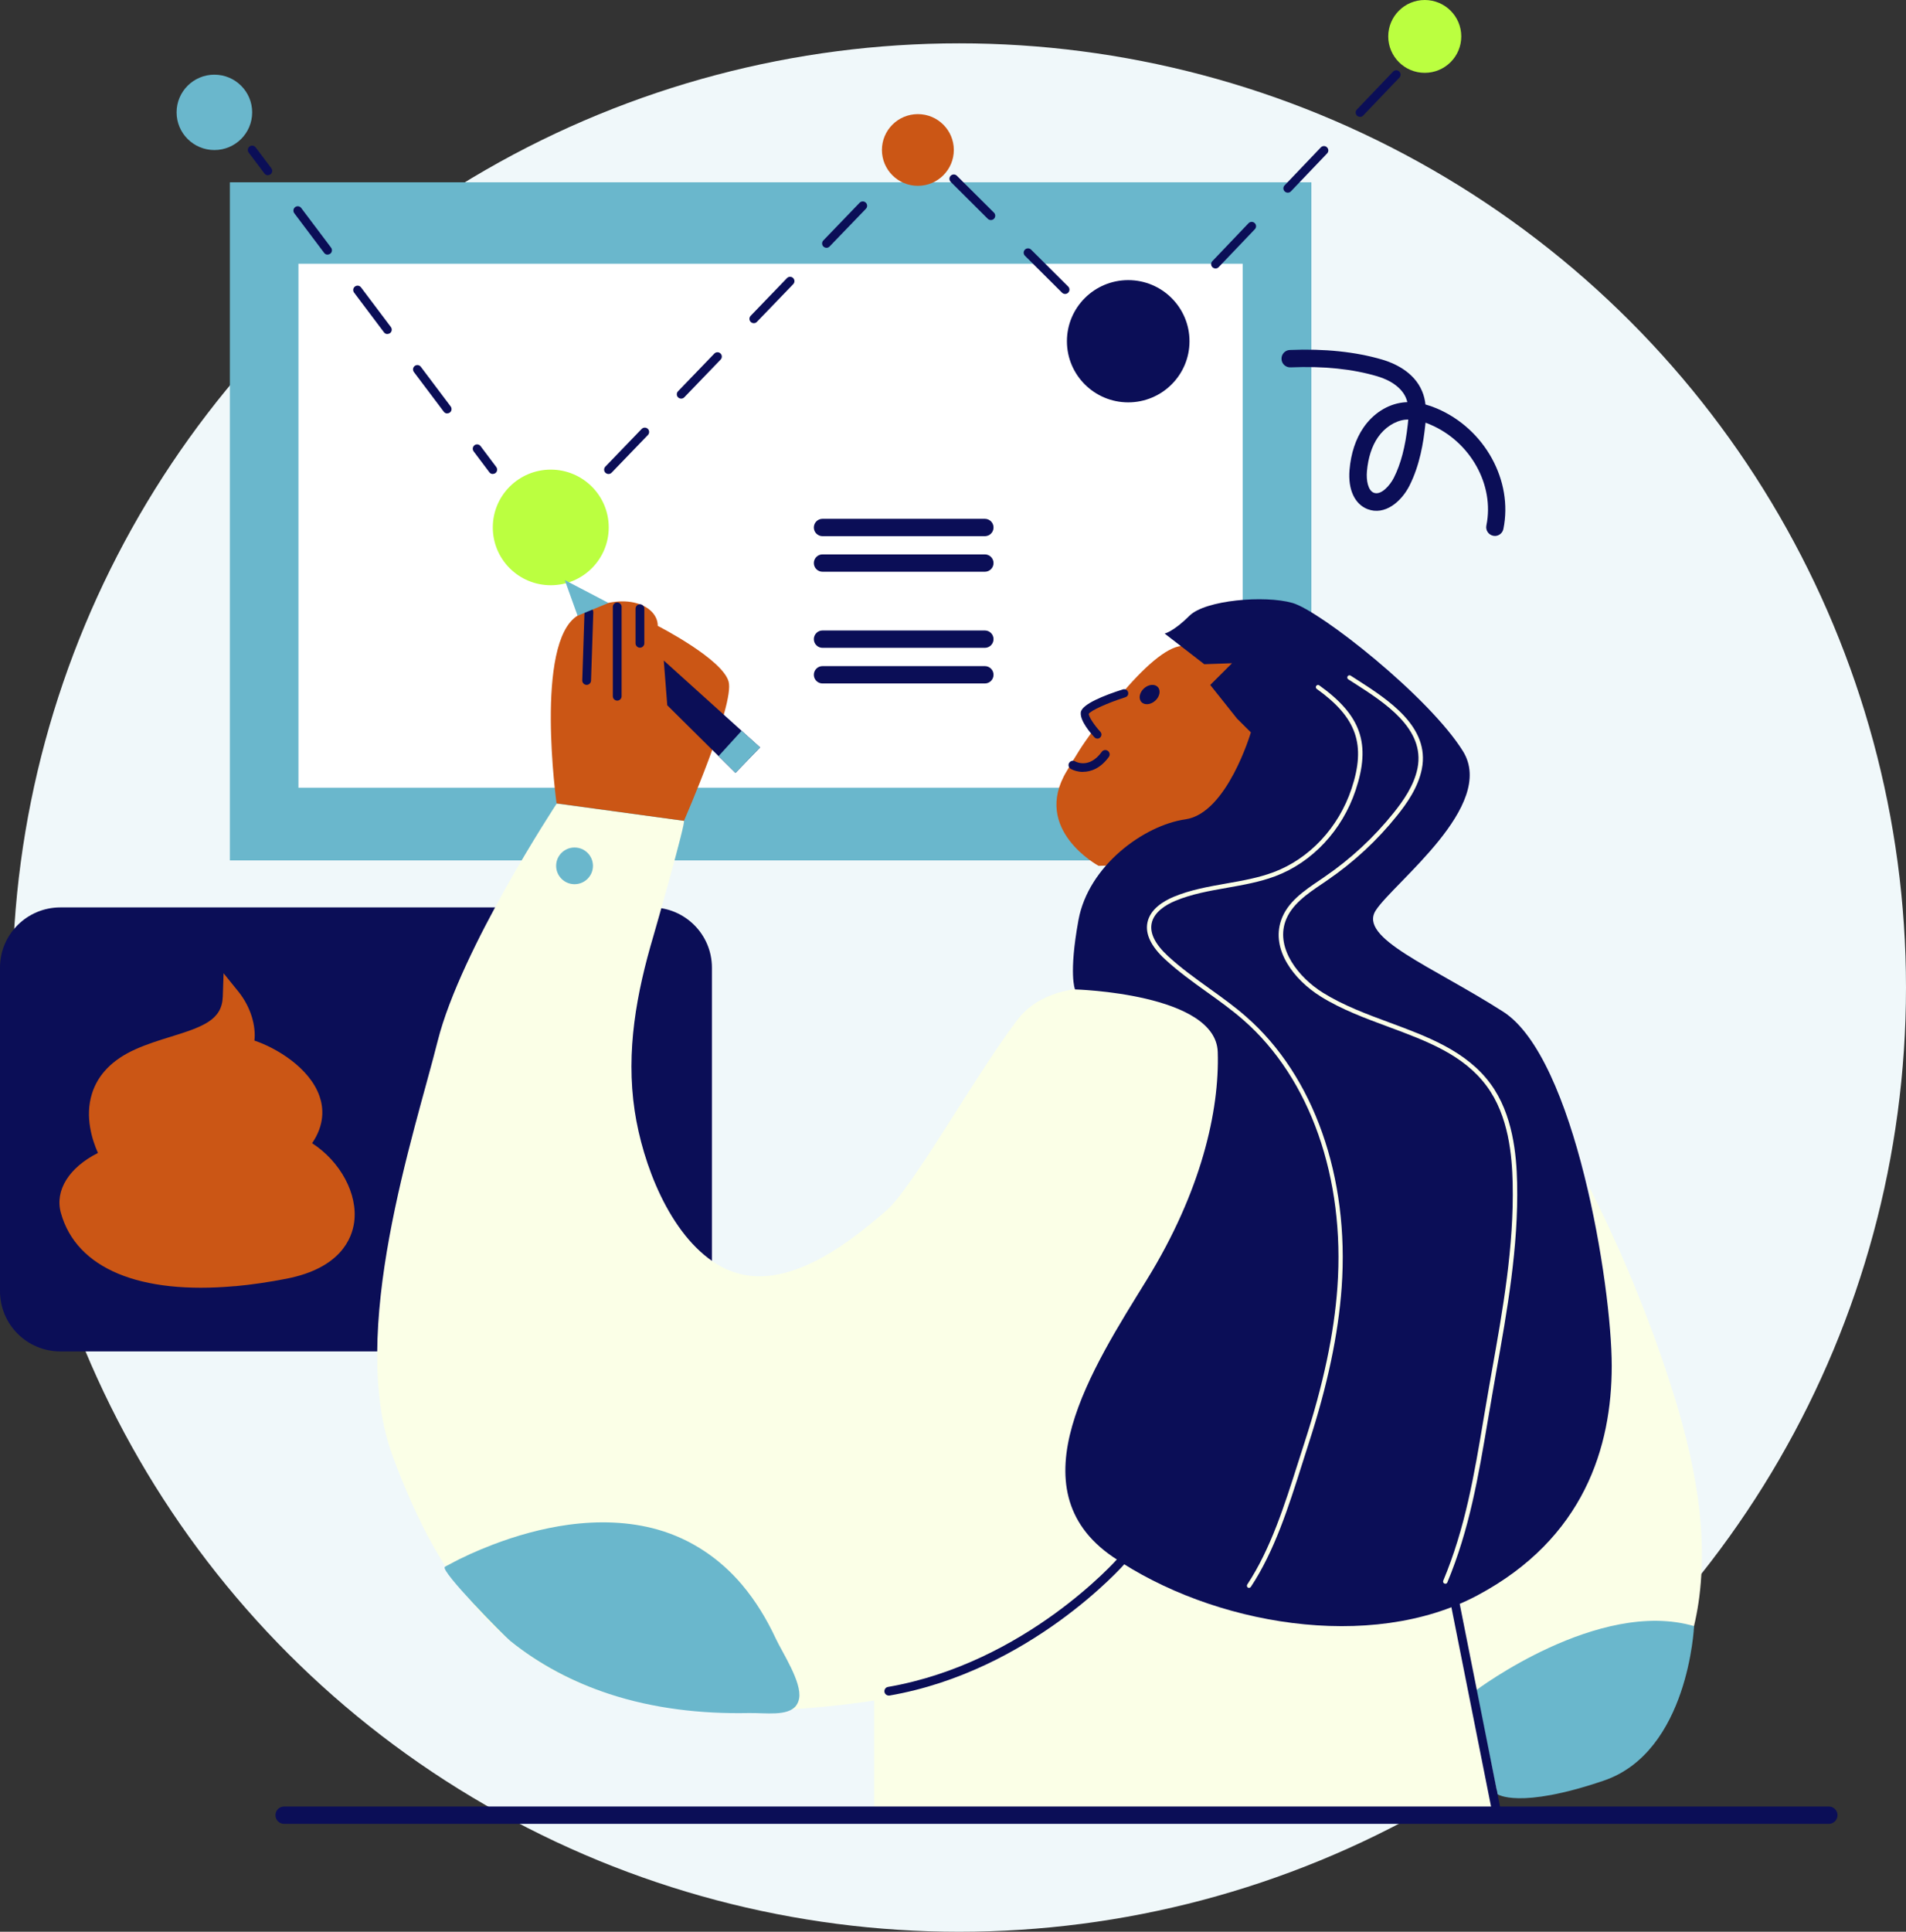
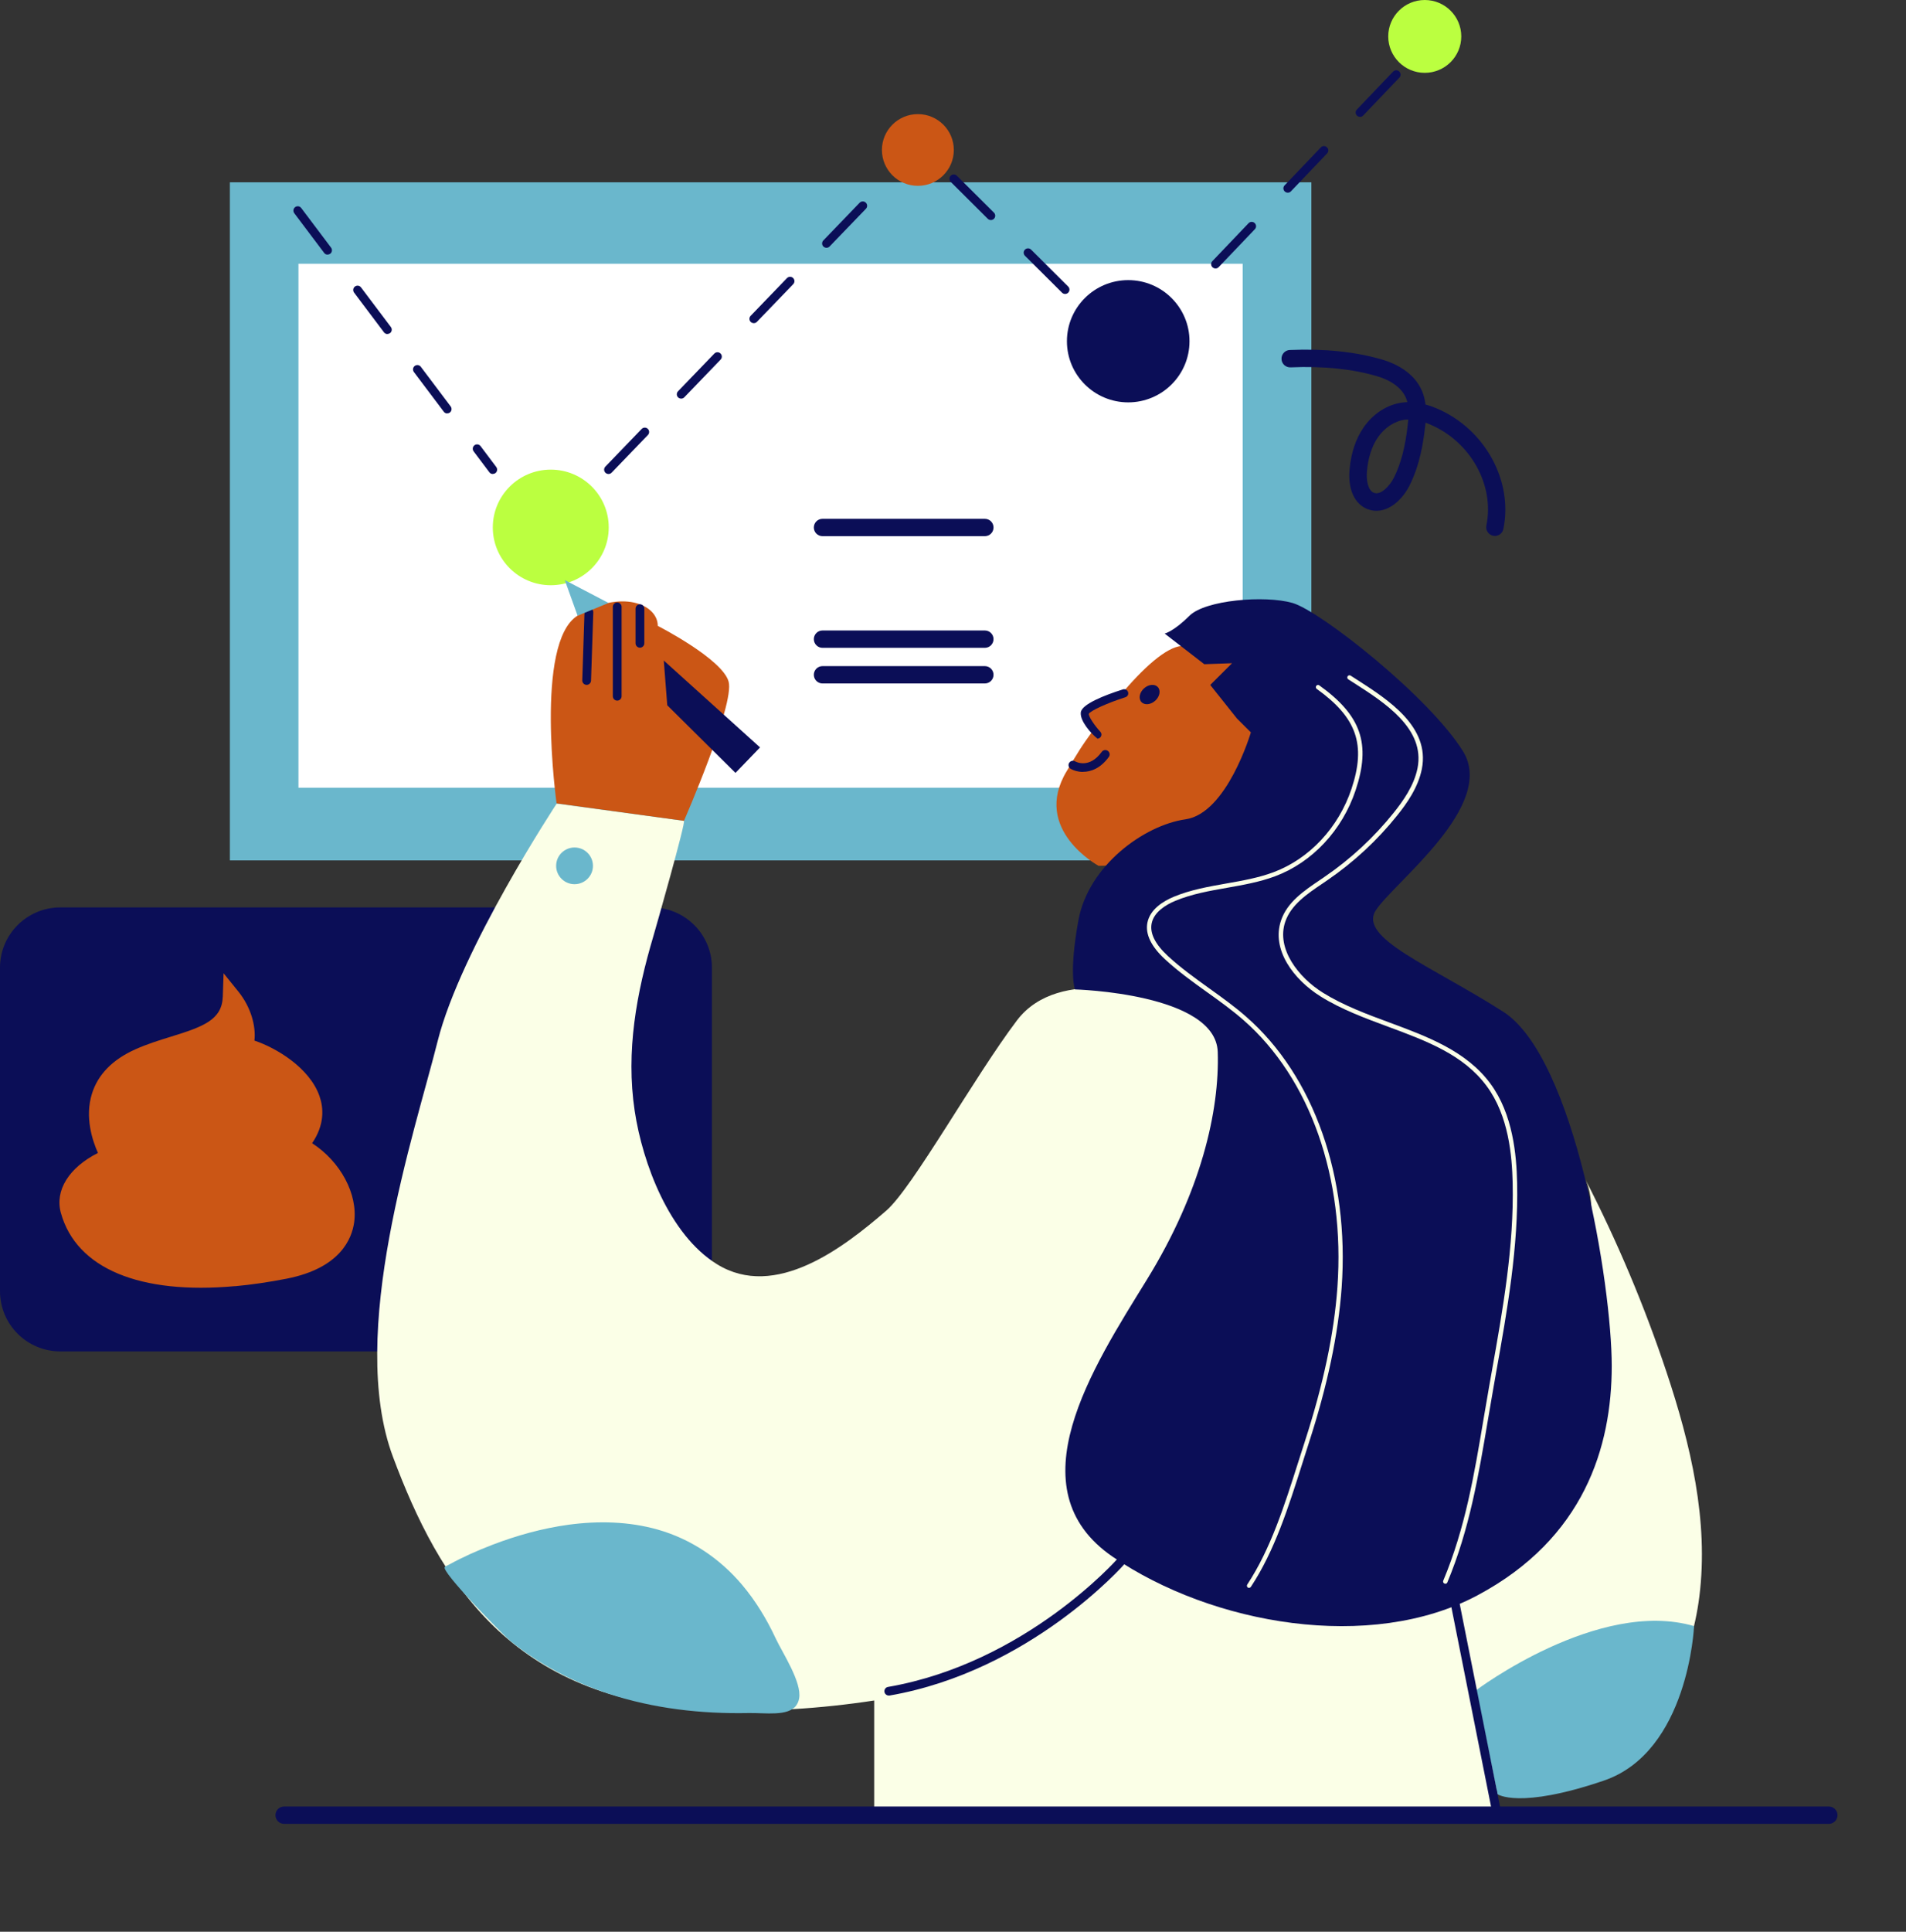
<svg xmlns="http://www.w3.org/2000/svg" width="306" height="310" viewBox="0 0 306 310" fill="none">
  <rect x="0" y="0" width="306" height="310" fill="#333333" stroke="none" />
-   <ellipse cx="153.996" cy="158.478" rx="152.003" ry="151.522" fill="#F0F8FA" />
  <g clip-path="url(#clip0_3501_2531)">
    <path d="M210.536 29.255H36.905V138.075H210.536V29.255Z" fill="#6AB7CC" />
    <path d="M199.514 42.325H47.916V126.409H199.514V42.325Z" fill="white" />
-     <path d="M34.417 24.079C37.768 24.079 40.485 21.371 40.485 18.031C40.485 14.691 37.768 11.983 34.417 11.983C31.066 11.983 28.35 14.691 28.35 18.031C28.35 21.371 31.066 24.079 34.417 24.079Z" fill="#6AB7CC" />
    <path d="M88.423 93.915C93.563 93.915 97.729 89.762 97.729 84.639C97.729 79.516 93.563 75.363 88.423 75.363C83.284 75.363 79.117 79.516 79.117 84.639C79.117 89.762 83.284 93.915 88.423 93.915Z" fill="#BBFF40" />
    <path d="M147.36 29.821C150.548 29.821 153.132 27.245 153.132 24.068C153.132 20.89 150.548 18.314 147.36 18.314C144.172 18.314 141.588 20.89 141.588 24.068C141.588 27.245 144.172 29.821 147.36 29.821Z" fill="#CB5615" />
    <path d="M181.13 64.57C186.564 64.57 190.97 60.178 190.97 54.761C190.97 49.344 186.564 44.953 181.13 44.953C175.696 44.953 171.29 49.344 171.29 54.761C171.29 60.178 175.696 64.57 181.13 64.57Z" fill="#0B0E57" />
    <path d="M228.738 11.688C231.976 11.688 234.601 9.072 234.601 5.844C234.601 2.617 231.976 0 228.738 0C225.5 0 222.875 2.617 222.875 5.844C222.875 9.072 225.5 11.688 228.738 11.688Z" fill="#BBFF40" />
-     <path d="M43.007 28.122C42.791 28.122 42.587 28.032 42.45 27.839L39.928 24.487C39.7 24.181 39.757 23.739 40.064 23.513C40.371 23.275 40.814 23.343 41.041 23.649L43.564 27.001C43.791 27.307 43.734 27.749 43.427 27.975C43.302 28.066 43.155 28.111 43.007 28.111V28.122Z" fill="#0B0E57" />
    <path d="M71.799 66.347C71.584 66.347 71.379 66.257 71.243 66.064L66.448 59.699C66.22 59.393 66.277 58.952 66.584 58.725C66.891 58.487 67.334 58.555 67.561 58.861L72.356 65.226C72.583 65.532 72.527 65.974 72.22 66.2C72.095 66.291 71.947 66.336 71.799 66.336V66.347ZM62.198 53.606C61.982 53.606 61.778 53.515 61.641 53.323L56.846 46.957C56.619 46.652 56.676 46.21 56.983 45.983C57.289 45.745 57.733 45.813 57.96 46.119L62.755 52.484C62.982 52.79 62.925 53.232 62.618 53.459C62.493 53.549 62.346 53.594 62.198 53.594V53.606ZM52.597 40.864C52.381 40.864 52.176 40.773 52.04 40.581L47.245 34.216C47.018 33.91 47.075 33.468 47.381 33.242C47.688 33.004 48.131 33.072 48.359 33.378L53.154 39.743C53.381 40.049 53.324 40.49 53.017 40.717C52.892 40.807 52.745 40.853 52.597 40.853V40.864Z" fill="#0B0E57" />
    <path d="M79.117 76.065C78.901 76.065 78.697 75.975 78.561 75.782L76.038 72.43C75.811 72.124 75.868 71.682 76.174 71.456C76.481 71.218 76.924 71.286 77.152 71.591L79.674 74.944C79.901 75.25 79.844 75.691 79.538 75.918C79.413 76.009 79.265 76.054 79.117 76.054V76.065Z" fill="#0B0E57" />
    <path d="M97.695 76.065C97.524 76.065 97.343 75.997 97.206 75.873C96.922 75.601 96.922 75.159 97.183 74.887L103.012 68.839C103.285 68.556 103.728 68.556 104.001 68.817C104.285 69.088 104.285 69.53 104.024 69.802L98.195 75.85C98.058 75.997 97.877 76.065 97.683 76.065H97.695ZM109.364 63.969C109.194 63.969 109.012 63.901 108.875 63.776C108.591 63.505 108.591 63.063 108.853 62.791L114.682 56.743C114.954 56.46 115.398 56.46 115.67 56.721C115.954 56.992 115.954 57.434 115.693 57.706L109.864 63.754C109.728 63.901 109.546 63.969 109.353 63.969H109.364ZM121.022 51.862C120.852 51.862 120.67 51.794 120.533 51.669C120.249 51.397 120.249 50.956 120.511 50.684L126.34 44.636C126.612 44.352 127.055 44.352 127.328 44.613C127.612 44.885 127.612 45.327 127.351 45.598L121.522 51.646C121.386 51.794 121.204 51.862 121.011 51.862H121.022ZM132.691 39.766C132.521 39.766 132.339 39.697 132.203 39.573C131.919 39.301 131.919 38.859 132.18 38.588L138.009 32.539C138.282 32.256 138.725 32.256 138.997 32.517C139.282 32.789 139.282 33.23 139.02 33.502L133.191 39.55C133.055 39.697 132.873 39.766 132.68 39.766H132.691Z" fill="#0B0E57" />
    <path d="M171.005 47.173C170.824 47.173 170.642 47.105 170.505 46.969L164.552 41.045C164.279 40.773 164.279 40.332 164.552 40.06C164.824 39.788 165.267 39.788 165.54 40.06L171.494 45.983C171.767 46.255 171.767 46.697 171.494 46.969C171.358 47.105 171.176 47.173 170.994 47.173H171.005ZM159.086 35.314C158.904 35.314 158.723 35.246 158.586 35.111L152.632 29.187C152.36 28.915 152.36 28.474 152.632 28.202C152.905 27.93 153.348 27.93 153.621 28.202L159.575 34.125C159.847 34.397 159.847 34.839 159.575 35.111C159.438 35.246 159.257 35.314 159.075 35.314H159.086Z" fill="#0B0E57" />
    <path d="M195.151 43.084C194.981 43.084 194.799 43.016 194.663 42.891C194.379 42.631 194.367 42.178 194.64 41.906L200.446 35.824C200.708 35.541 201.162 35.529 201.435 35.801C201.719 36.062 201.73 36.515 201.457 36.787L195.651 42.869C195.515 43.016 195.333 43.084 195.14 43.084H195.151ZM206.752 30.92C206.582 30.92 206.4 30.852 206.264 30.727C205.98 30.467 205.968 30.014 206.241 29.742L212.047 23.66C212.309 23.377 212.763 23.365 213.036 23.637C213.32 23.898 213.331 24.351 213.059 24.623L207.252 30.705C207.116 30.852 206.934 30.92 206.741 30.92H206.752ZM218.354 18.756C218.183 18.756 218.001 18.688 217.865 18.563C217.581 18.303 217.57 17.85 217.842 17.578L223.648 11.496C223.91 11.213 224.364 11.201 224.637 11.473C224.921 11.734 224.932 12.187 224.66 12.459L218.853 18.541C218.717 18.688 218.535 18.756 218.342 18.756H218.354Z" fill="#0B0E57" />
    <path d="M158.109 86.043H132.055C131.282 86.043 130.657 85.421 130.657 84.65C130.657 83.88 131.282 83.257 132.055 83.257H158.109C158.882 83.257 159.507 83.88 159.507 84.65C159.507 85.421 158.882 86.043 158.109 86.043Z" fill="#0B0E57" />
-     <path d="M158.109 91.752H132.055C131.282 91.752 130.657 91.129 130.657 90.359C130.657 89.588 131.282 88.966 132.055 88.966H158.109C158.882 88.966 159.507 89.588 159.507 90.359C159.507 91.129 158.882 91.752 158.109 91.752Z" fill="#0B0E57" />
    <path d="M158.109 103.961H132.055C131.282 103.961 130.657 103.338 130.657 102.568C130.657 101.798 131.282 101.175 132.055 101.175H158.109C158.882 101.175 159.507 101.798 159.507 102.568C159.507 103.338 158.882 103.961 158.109 103.961Z" fill="#0B0E57" />
    <path d="M158.109 109.681H132.055C131.282 109.681 130.657 109.058 130.657 108.288C130.657 107.517 131.282 106.895 132.055 106.895H158.109C158.882 106.895 159.507 107.517 159.507 108.288C159.507 109.058 158.882 109.681 158.109 109.681Z" fill="#0B0E57" />
    <path d="M240.01 85.998C239.919 85.998 239.817 85.998 239.726 85.976C238.965 85.817 238.476 85.081 238.635 84.322C239.964 77.832 236.078 70.878 229.613 68.126C229.363 68.013 229.113 67.922 228.863 67.831C228.841 68.035 228.818 68.25 228.795 68.454C228.522 70.935 227.966 74.616 226.273 77.957C224.977 80.505 222.33 82.77 219.557 81.706C217.478 80.901 216.399 78.546 216.66 75.408C216.887 72.736 217.649 70.448 218.898 68.624C220.444 66.37 222.739 64.898 225.193 64.592C225.443 64.558 225.693 64.547 225.943 64.535C225.886 64.298 225.807 64.071 225.716 63.845C225.08 62.327 223.409 61.058 221.137 60.39C217.171 59.212 212.479 58.725 207.195 58.952C206.422 58.986 205.763 58.386 205.741 57.615C205.707 56.845 206.309 56.188 207.081 56.166C212.672 55.928 217.671 56.46 221.944 57.717C223.75 58.25 226.988 59.62 228.307 62.769C228.602 63.459 228.772 64.184 228.852 64.909C229.443 65.068 230.056 65.283 230.693 65.555C238.362 68.817 242.953 77.13 241.362 84.888C241.226 85.545 240.646 86.01 239.987 86.01L240.01 85.998ZM226.091 67.322C225.909 67.322 225.727 67.344 225.545 67.356C223.921 67.559 222.296 68.624 221.216 70.187C220.239 71.614 219.648 73.449 219.455 75.635C219.33 77.085 219.626 78.716 220.569 79.078C221.705 79.52 223.125 77.945 223.773 76.677C224.898 74.446 225.614 71.739 226.011 68.137C226.045 67.865 226.068 67.594 226.091 67.31V67.322Z" fill="#0B0E57" />
    <path d="M104.603 145.618H9.692C4.339 145.618 0 149.944 0 155.279V207.209C0 212.544 4.339 216.87 9.692 216.87H104.603C109.956 216.87 114.295 212.544 114.295 207.209V155.279C114.295 149.944 109.956 145.618 104.603 145.618Z" fill="#0B0E57" />
    <path d="M140.349 291.281V272.888C131.873 274.19 122.749 274.802 113.568 274.394C82.082 273.013 70.493 253.623 63.084 233.779C55.676 213.925 66.561 181.85 70.265 167.069C73.981 152.289 89.377 128.958 89.377 128.958L109.795 131.732C110.17 131.789 105.307 148.835 104.91 150.182C102.183 159.379 100.455 168.678 101.898 178.282C103.16 186.652 107.443 198.148 115.102 202.871C124.476 208.67 135.452 200.198 142.292 194.274C146.553 190.571 156.404 172.812 163.267 163.751C170.13 154.69 186.049 160.183 186.049 160.183C209.399 160.727 198.968 209.213 189.742 236.894H230.329L240.362 291.293H140.36L140.349 291.281Z" fill="#FBFFE7" />
    <path d="M233.636 255.084C233.636 255.084 239.169 285.72 239.181 285.766C240.033 290.353 254.793 285.029 257.077 283.693C266.348 278.268 271.552 266.387 272.825 256.194C274.348 244.041 271.416 231.775 267.541 220.154C263.996 209.531 259.633 199.19 254.509 189.234C256.668 193.425 254.838 203.72 254.543 208.624C254.179 214.729 253.497 220.834 252.191 226.814C249.816 237.698 245.089 250.848 233.636 255.084Z" fill="#FBFFE7" />
    <path d="M176.379 138.947C176.379 138.947 165.596 133.148 171.244 123.77C172.971 120.894 173.562 119.818 175.618 117.065C175.845 116.76 173.937 114.698 174.164 114.404C174.846 113.52 179.061 112.535 179.743 111.719C183.526 107.178 187.231 103.848 189.719 103.655C194.162 103.316 203.581 106.555 203.399 110.304C203.229 114.053 196.9 138.777 176.368 138.947H176.379Z" fill="#CB5615" />
    <path d="M172.585 158.779C172.585 158.779 195.207 159.391 195.503 168.825C195.798 178.26 192.844 191.216 184.129 205.351C175.414 219.486 162.699 238.933 178.664 249.84C194.628 260.747 220.035 265.164 237.181 256.024C254.327 246.895 258.758 232.16 258.758 219.203C258.758 206.246 252.849 169.708 241.316 162.347C229.795 154.985 218.012 150.545 220.875 146.094C223.739 141.654 240.294 129.286 234.874 120.554C229.465 111.833 211.956 98.026 207.502 96.758C203.048 95.489 193.503 96.282 190.958 98.819C188.413 101.356 186.981 101.673 186.981 101.673L193.344 106.589L197.798 106.43L194.298 109.919L198.593 115.31L200.821 117.53C200.821 117.53 197.003 130.532 190.322 131.483C183.64 132.435 174.732 138.936 173.141 147.657C171.551 156.378 172.585 158.756 172.585 158.756V158.779Z" fill="#0B0E57" />
    <path d="M173.869 123.872C173.051 123.872 172.358 123.646 171.903 123.385C171.562 123.193 171.449 122.762 171.642 122.434C171.835 122.105 172.267 121.981 172.596 122.173C172.835 122.309 174.925 123.351 176.88 120.656C177.107 120.339 177.55 120.271 177.857 120.497C178.175 120.724 178.243 121.165 178.016 121.471C176.675 123.317 175.13 123.861 173.857 123.861L173.869 123.872Z" fill="#0B0E57" />
    <path d="M200.536 254.823C200.468 254.823 200.4 254.801 200.343 254.767C200.184 254.665 200.139 254.438 200.241 254.28C203.991 248.605 206.229 241.549 208.399 234.72C208.752 233.61 209.104 232.5 209.456 231.424C212.456 222.182 214.183 214.038 214.717 206.541C215.967 189.053 210.331 173.038 199.627 163.694C197.775 162.075 195.73 160.602 193.742 159.187C191.469 157.556 189.117 155.868 187.026 153.931C184.799 151.87 183.856 149.899 184.209 148.076C184.629 145.924 186.742 144.621 188.447 143.908C191.14 142.787 194.06 142.277 196.878 141.779C199.412 141.337 202.048 140.873 204.468 139.966C210.217 137.815 214.899 132.82 216.978 126.59C219.341 119.5 217.83 115.163 211.399 110.553C211.24 110.44 211.206 110.224 211.319 110.066C211.433 109.907 211.649 109.873 211.808 109.987C218.546 114.811 220.125 119.376 217.637 126.817C215.49 133.25 210.66 138.403 204.707 140.623C202.218 141.552 199.559 142.016 196.991 142.47C194.208 142.957 191.333 143.466 188.708 144.553C187.163 145.199 185.254 146.354 184.89 148.2C184.584 149.775 185.458 151.519 187.492 153.41C189.549 155.313 191.89 156.989 194.139 158.609C196.128 160.036 198.196 161.508 200.071 163.162C210.933 172.653 216.66 188.883 215.399 206.586C214.853 214.14 213.126 222.34 210.104 231.639C209.751 232.715 209.411 233.813 209.058 234.923C206.877 241.798 204.627 248.911 200.821 254.653C200.752 254.755 200.639 254.812 200.525 254.812L200.536 254.823Z" fill="#FBFFE7" />
    <path d="M232.034 254.144C232.034 254.144 231.943 254.144 231.897 254.121C231.716 254.042 231.636 253.838 231.704 253.668C235.238 245.23 236.67 236.713 238.181 227.709C238.465 226.032 238.749 224.356 239.044 222.68L239.499 220.098C241.26 210.233 243.078 200.028 242.851 189.846C242.749 185.463 242.215 179.075 238.692 174.307C234.965 169.255 229.08 167.069 222.842 164.759C219.149 163.389 215.342 161.984 212.024 159.911C207.707 157.216 204.059 152.402 205.673 147.691C206.673 144.757 209.343 142.956 211.922 141.212L212.683 140.691C216.854 137.837 220.58 134.383 223.739 130.441C225.228 128.584 227.023 126.081 227.58 123.261C228.83 116.941 222.273 112.739 217.478 109.669L216.456 109.013C216.297 108.911 216.251 108.695 216.354 108.525C216.456 108.367 216.683 108.322 216.842 108.424L217.865 109.08C222.819 112.263 229.614 116.612 228.273 123.396C227.682 126.375 225.841 128.969 224.296 130.883C221.092 134.881 217.319 138.369 213.081 141.269L212.32 141.79C209.831 143.466 207.264 145.21 206.343 147.917C204.866 152.244 208.457 156.865 212.411 159.322C215.672 161.35 219.444 162.754 223.103 164.102C229.159 166.345 235.42 168.666 239.272 173.888C242.908 178.814 243.464 185.35 243.567 189.823C243.794 200.073 241.976 210.312 240.203 220.211L239.749 222.793C239.454 224.481 239.169 226.157 238.885 227.822C237.363 236.871 235.92 245.423 232.363 253.94C232.307 254.076 232.182 254.155 232.045 254.155L232.034 254.144Z" fill="#FBFFE7" />
    <path d="M142.69 272.095C142.361 272.095 142.054 271.857 141.997 271.518C141.929 271.133 142.19 270.77 142.565 270.713C164.643 266.885 179.346 250.225 179.493 250.055C179.743 249.76 180.186 249.726 180.482 249.987C180.777 250.236 180.811 250.678 180.55 250.972C180.402 251.142 165.393 268.176 142.804 272.095C142.758 272.095 142.724 272.095 142.679 272.095H142.69Z" fill="#0B0E57" />
    <path d="M236.999 271.234C236.999 271.234 256.622 256.465 271.973 260.95C271.973 260.95 271.109 281.122 257.463 285.754C243.817 290.387 240.408 287.918 240.408 287.918L236.999 271.223V271.234Z" fill="#6AB7CC" />
    <path d="M240.363 291.984C240.033 291.984 239.738 291.757 239.681 291.417L232.954 257.609C232.875 257.236 233.125 256.862 233.511 256.783C233.897 256.703 234.261 256.952 234.34 257.338L241.067 291.146C241.147 291.519 240.897 291.893 240.51 291.972C240.465 291.972 240.419 291.984 240.374 291.984H240.363Z" fill="#0B0E57" />
    <path d="M127.828 273.681C128.055 273.375 128.214 273.013 128.294 272.56C128.771 269.966 125.612 265.232 124.544 262.944C123.101 259.841 121.306 256.884 119.09 254.268C115.545 250.089 110.909 246.974 105.614 245.468C100.956 244.143 96.025 244.041 91.252 244.686C87.071 245.264 82.98 246.397 79.049 247.903C76.663 248.82 74.311 249.862 72.061 251.097C71.856 251.21 71.595 251.312 71.413 251.459C70.663 252.094 80.867 262.468 81.924 263.329C86.605 267.112 92.036 269.943 97.752 271.823C104.955 274.191 112.58 275.051 120.147 274.904C122.908 274.847 126.499 275.482 127.84 273.681H127.828Z" fill="#6AB7CC" />
    <path d="M92.24 141.892C93.872 141.892 95.195 140.573 95.195 138.947C95.195 137.321 93.872 136.002 92.24 136.002C90.609 136.002 89.286 137.321 89.286 138.947C89.286 140.573 90.609 141.892 92.24 141.892Z" fill="#6AB7CC" />
    <path d="M109.807 131.721C109.807 131.721 117.977 113.033 116.977 109.386C115.977 105.739 105.603 100.439 105.603 100.439C105.603 96.95 99.695 94.493 92.73 98.796C85.764 103.1 89.355 128.923 89.355 128.923" fill="#CB5615" />
    <path d="M94.183 109.907H94.161C93.774 109.896 93.468 109.567 93.479 109.182L93.842 98.219C93.854 97.834 94.195 97.562 94.57 97.539C94.956 97.551 95.263 97.879 95.251 98.264L94.888 109.228C94.876 109.601 94.558 109.907 94.183 109.907Z" fill="#0B0E57" />
    <path d="M99.092 112.433C98.706 112.433 98.388 112.116 98.388 111.731V97.381C98.388 96.996 98.706 96.678 99.092 96.678C99.478 96.678 99.797 96.996 99.797 97.381V111.731C99.797 112.116 99.478 112.433 99.092 112.433Z" fill="#0B0E57" />
    <path d="M107.125 113.18L118.079 124.031L122.021 119.942L106.568 106L107.125 113.18Z" fill="#0B0E57" />
-     <path d="M118.079 124.031L122.022 119.942L119.067 117.269L115.363 121.335L118.079 124.031Z" fill="#6AB7CC" />
    <path d="M90.673 93.088L92.73 98.808L97.695 96.758L90.673 93.088Z" fill="#6AB7CC" />
    <path d="M102.74 103.938C102.353 103.938 102.035 103.621 102.035 103.236V97.675C102.035 97.29 102.353 96.973 102.74 96.973C103.126 96.973 103.444 97.29 103.444 97.675V103.236C103.444 103.621 103.126 103.938 102.74 103.938Z" fill="#0B0E57" />
    <path d="M293.607 292.686H45.62C44.848 292.686 44.223 292.063 44.223 291.293C44.223 290.523 44.848 289.9 45.62 289.9H293.607C294.379 289.9 295.004 290.523 295.004 291.293C295.004 292.063 294.379 292.686 293.607 292.686Z" fill="#0B0E57" />
    <path d="M185.467 112.446C186.197 111.786 186.384 110.808 185.887 110.262C185.389 109.715 184.394 109.808 183.665 110.468C182.936 111.128 182.748 112.106 183.246 112.652C183.743 113.198 184.738 113.106 185.467 112.446Z" fill="#0B0E57" />
-     <path d="M176.187 118.526C176.005 118.526 175.835 118.458 175.698 118.311C175.153 117.722 173.358 115.683 173.517 114.324C173.664 113.011 177.278 111.583 180.277 110.632C180.63 110.519 180.993 110.711 181.107 111.062C181.221 111.414 181.027 111.776 180.675 111.889C177.766 112.818 175.085 114.041 174.801 114.551C174.767 115.004 175.721 116.42 176.653 117.428C176.903 117.699 176.891 118.107 176.619 118.356C176.494 118.47 176.335 118.538 176.164 118.538L176.187 118.526Z" fill="#0B0E57" />
+     <path d="M176.187 118.526C175.153 117.722 173.358 115.683 173.517 114.324C173.664 113.011 177.278 111.583 180.277 110.632C180.63 110.519 180.993 110.711 181.107 111.062C181.221 111.414 181.027 111.776 180.675 111.889C177.766 112.818 175.085 114.041 174.801 114.551C174.767 115.004 175.721 116.42 176.653 117.428C176.903 117.699 176.891 118.107 176.619 118.356C176.494 118.47 176.335 118.538 176.164 118.538L176.187 118.526Z" fill="#0B0E57" />
    <path d="M22.282 169.652C28.986 166.662 36.94 166.673 37.156 159.957C39.53 162.902 39.894 166.356 39.167 167.964C43.768 168.825 55.256 175.745 48.007 183.843C56.142 187.909 60.642 200.878 45.757 203.811C26.452 207.605 13.737 203.72 11.113 194.252C10.181 190.877 13.033 187.547 17.612 185.667C17.612 185.667 10.954 174.703 22.282 169.64V169.652Z" fill="#CA5615" />
    <path d="M37.735 206.393C22.486 207.775 12.26 203.596 9.772 194.637C8.772 191.024 11.09 187.354 15.726 185.021C14.839 183.05 13.578 179.256 14.771 175.485C15.737 172.415 18.078 170.025 21.725 168.394C23.622 167.545 25.554 166.945 27.429 166.367C32.678 164.748 35.644 163.649 35.769 159.923L35.894 156.185L38.246 159.096C40.371 161.723 41.098 164.781 40.848 166.99C44.302 168.134 49.733 171.339 51.313 175.96C51.938 177.772 52.154 180.457 50.108 183.458C54.642 186.391 57.483 191.601 56.858 196.154C56.494 198.805 54.608 203.505 46.041 205.193C43.132 205.759 40.359 206.167 37.746 206.404L37.735 206.393Z" fill="#CB5615" />
  </g>
  <defs>
    <clipPath id="clip0_3501_2531">
      <rect width="295.016" height="292.686" fill="white" />
    </clipPath>
  </defs>
</svg>